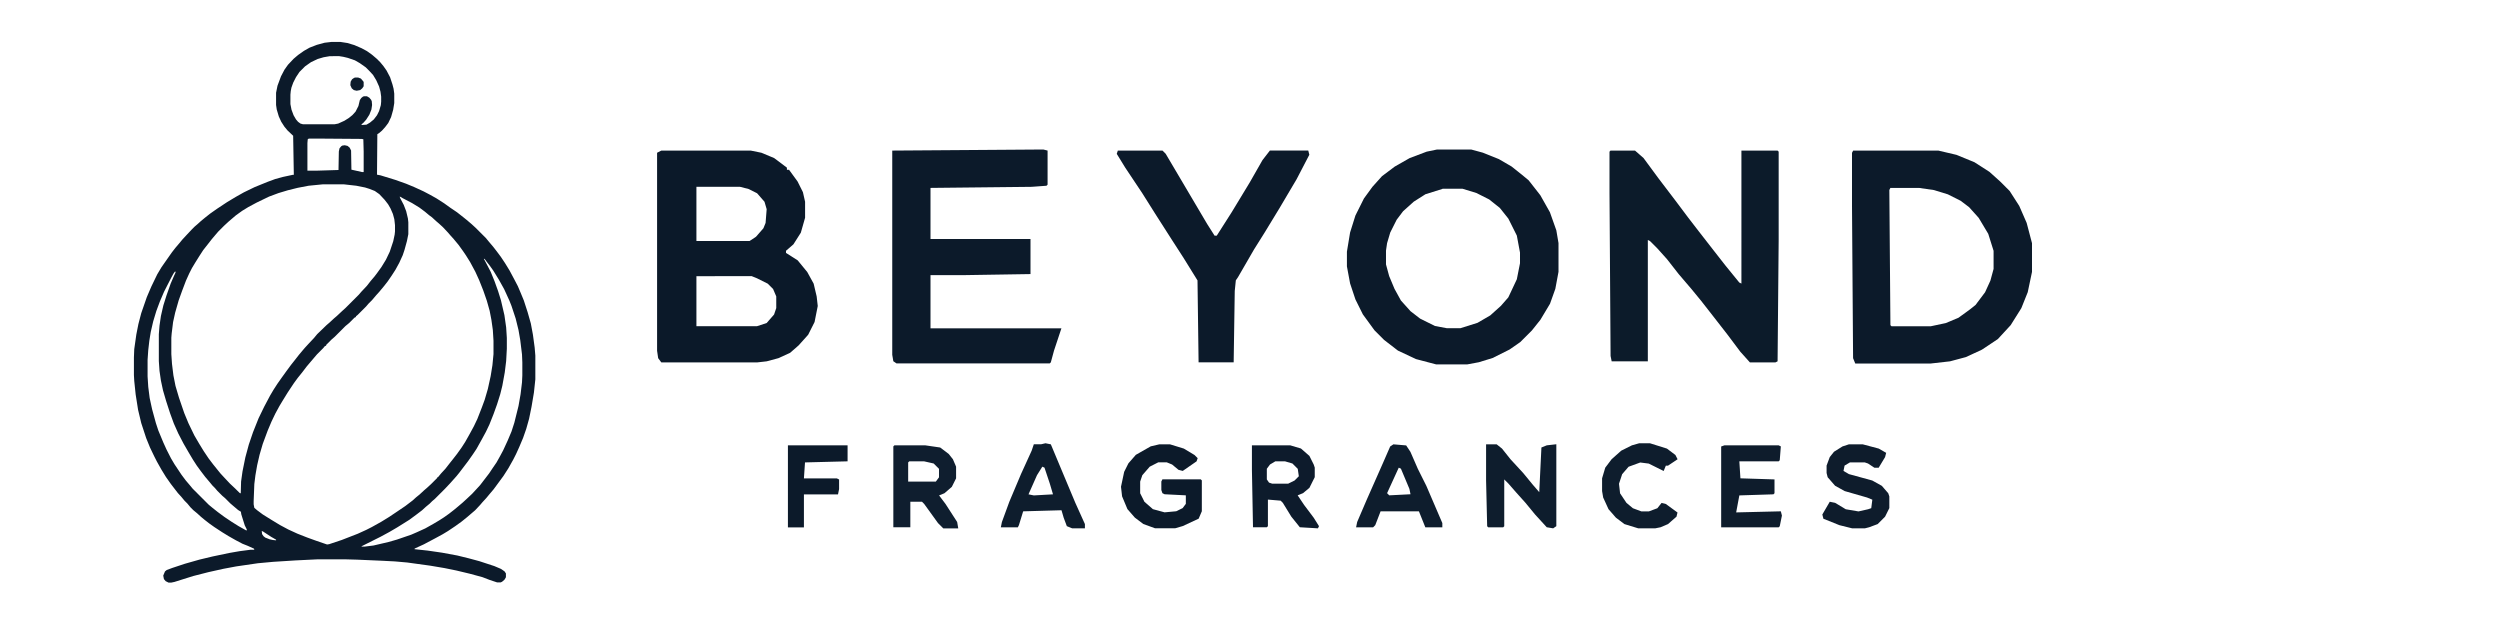
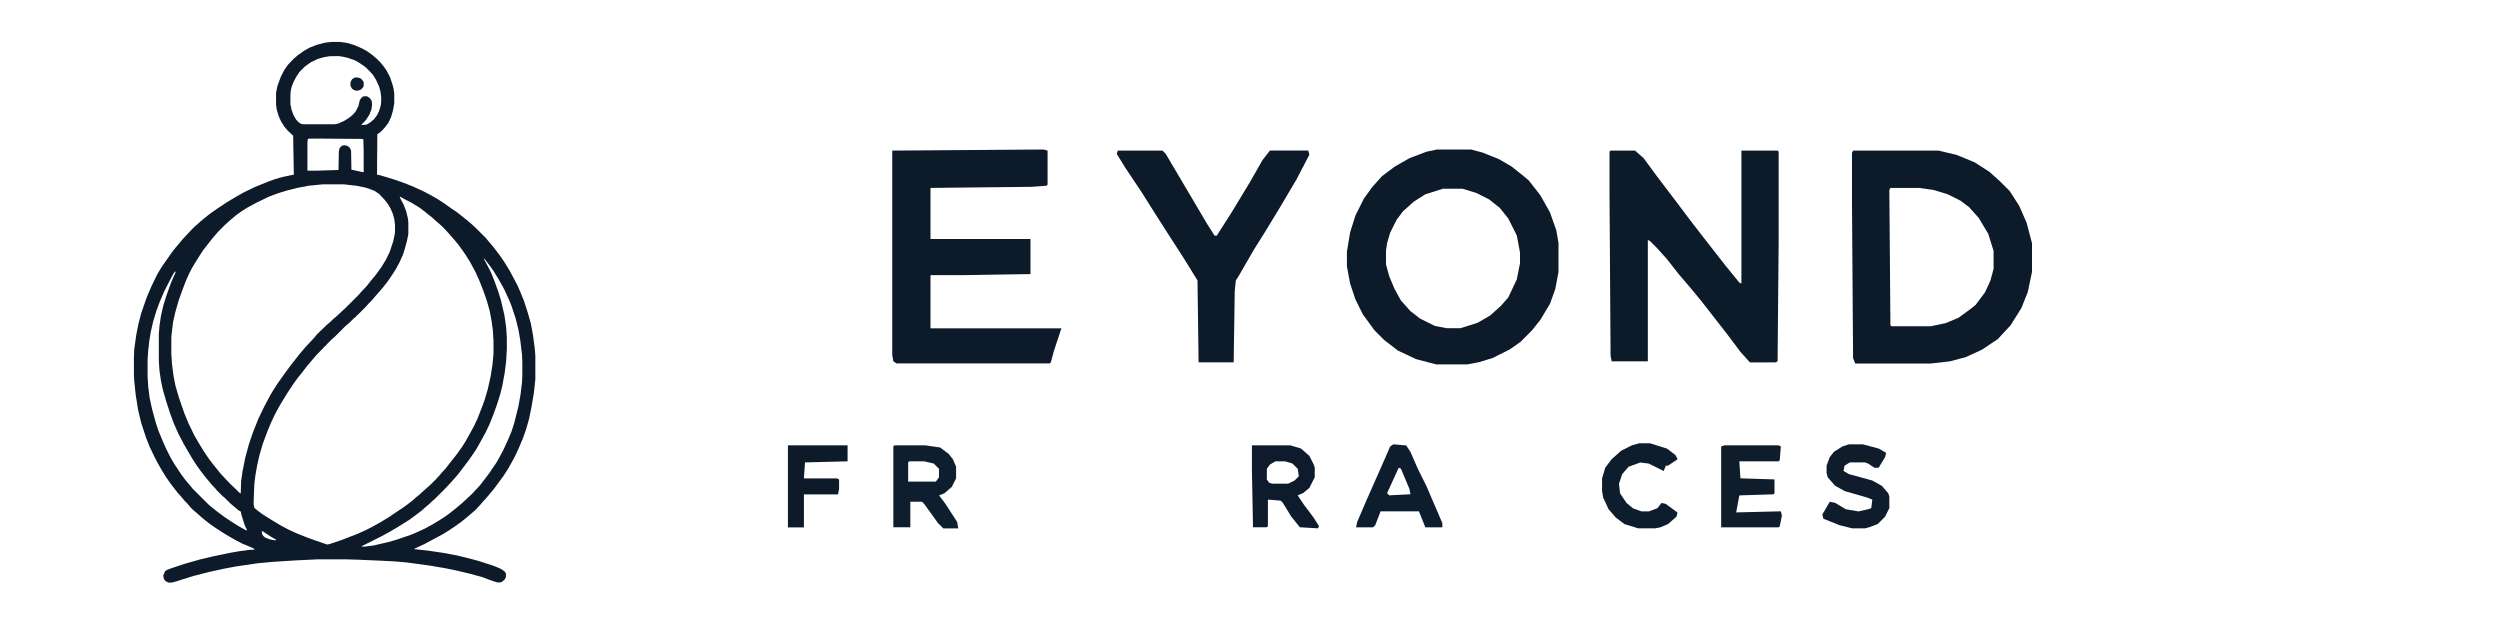
<svg xmlns="http://www.w3.org/2000/svg" xml:space="preserve" style="enable-background:new 0 0 300 75;" viewBox="0 0 300 75" height="75px" width="300px" y="0px" x="0px" id="Layer_1" version="1.1">
  <style type="text/css">
	.st0{fill:#0C1A2A;}
	.st1{fill:#0B1929;}
	.st2{fill:#0C1B2A;}
	.st3{fill:#0E1D2D;}
	.st4{fill:#0F1E2F;}
	.st5{fill:#0D1B2C;}
	.st6{fill:#0E1C2C;}
	.st7{fill:#0D1C2C;}
</style>
  <g>
    <path d="M39.79,5.03h1.05l0.84,0.13l0.84,0.25l0.88,0.38l0.63,0.34l0.59,0.42l0.59,0.5l0.42,0.42l0.38,0.46l0.38,0.54   l0.42,0.8l0.29,0.88l0.13,0.5l0.08,0.59v1.13l-0.13,0.8l-0.25,0.88l-0.34,0.71l-0.38,0.5l-0.38,0.42l-0.34,0.29l-0.21,0.13   l-0.04,4.86l0.42,0.08l1.76,0.54l1.3,0.46l1.01,0.42l1.09,0.5l0.8,0.42l0.75,0.42l0.92,0.59l0.75,0.54l0.8,0.54l0.75,0.59L56,26.39   l0.59,0.5l0.5,0.46l1.21,1.21l0.38,0.46l0.5,0.59l0.42,0.54l0.5,0.67l0.5,0.75l0.54,0.88l0.54,1.01l0.46,0.88l0.34,0.8l0.38,0.92   l0.46,1.42l0.38,1.34l0.25,1.34l0.21,1.55l0.08,0.96v2.85l-0.17,1.59l-0.29,1.72l-0.29,1.42l-0.34,1.21l-0.38,1.09l-0.46,1.09   l-0.38,0.84l-0.34,0.67l-0.59,1.05l-0.59,0.92l-1.17,1.59l-0.5,0.59l-0.38,0.46l-0.46,0.5l-0.29,0.34l-0.59,0.63l-0.34,0.29   l-0.63,0.54l-0.67,0.54l-0.75,0.54l-0.88,0.59l-0.63,0.38l-0.92,0.5l-1.34,0.71l-1.09,0.5l-0.04,0.08l1.59,0.17l1.72,0.25   l1.84,0.34l1.38,0.34l1.26,0.34l1.8,0.59l0.8,0.34l0.42,0.29l0.17,0.25v0.46l-0.17,0.29l-0.29,0.25l-0.17,0.08h-0.42l-0.88-0.29   l-0.88-0.34l-1.55-0.42l-1.59-0.38l-1.42-0.29l-1.72-0.29l-2.76-0.38l-1.47-0.13l-1.55-0.08l-2.97-0.13l-1.42-0.04h-3.35   l-2.64,0.13l-2.68,0.17l-1.84,0.17l-2.6,0.38l-1.55,0.29L25,68.66l-1.8,0.46l-1.34,0.42l-0.92,0.29l-0.38,0.08h-0.34l-0.34-0.17   l-0.21-0.25l-0.08-0.42l0.21-0.5l0.21-0.17l0.67-0.25l1.51-0.5l1.76-0.5l1.59-0.38l2.01-0.42l1.21-0.21l1.3-0.17h0.46l-0.04-0.13   l-0.75-0.34l-0.63-0.25l-0.8-0.42l-0.88-0.5l-0.75-0.46l-0.96-0.63l-0.59-0.42l-0.54-0.42l-0.46-0.38l-0.46-0.42l-0.46-0.38   l-0.34-0.34l-0.38-0.46l-0.34-0.34l-0.38-0.46l-0.42-0.46l-0.84-1.09l-0.59-0.84l-0.54-0.88l-0.54-0.96l-0.34-0.67L18,53.7   l-0.46-1.13l-0.59-1.8l-0.38-1.59l-0.29-1.84l-0.17-1.63l-0.04-0.71v-2.09l0.04-1.01l0.25-1.76l0.25-1.26l0.34-1.3l0.67-1.93   l0.54-1.26l0.71-1.47l0.5-0.84l0.67-0.96l0.59-0.84l0.42-0.54l0.46-0.54l0.38-0.46l0.5-0.54l0.63-0.67l0.34-0.34l0.34-0.29   l0.42-0.38l0.46-0.38l0.63-0.5l0.84-0.59l1.21-0.8l1.05-0.63l0.96-0.54l1.3-0.63l1.55-0.63l0.92-0.34l0.92-0.25l1.17-0.25h0.13   l-0.08-4.69l-0.67-0.63l-0.38-0.46l-0.38-0.59l-0.29-0.63l-0.25-0.84l-0.08-0.54v-1.47l0.17-0.84l0.42-1.13l0.42-0.8l0.42-0.59   l0.67-0.71l0.54-0.46l0.71-0.5l0.67-0.38l0.88-0.34l0.92-0.25L39.79,5.03z M39.58,6.74l-0.75,0.13l-0.71,0.21l-0.8,0.38l-0.71,0.5   l-0.67,0.67l-0.42,0.63l-0.34,0.67l-0.21,0.59l-0.08,0.42l-0.04,0.42v1.13l0.13,0.67l0.25,0.67l0.29,0.5l0.25,0.29l0.29,0.21   l0.29,0.08h3.81l0.42-0.08l0.75-0.34l0.54-0.34l0.42-0.34l0.38-0.42l0.34-0.67l0.17-0.71l0.17-0.25l0.21-0.17l0.13-0.04h0.34   l0.29,0.17l0.21,0.25l0.08,0.17l0.04,0.46l-0.08,0.54l-0.25,0.63l-0.38,0.59l-0.34,0.38l-0.21,0.17V15l0.59-0.04l0.42-0.25   l0.46-0.38l0.38-0.5l0.25-0.5l0.21-0.71l0.04-0.42V11.6l-0.08-0.59l-0.17-0.63l-0.34-0.75l-0.38-0.63l-0.46-0.5l-0.42-0.42   l-0.71-0.5l-0.59-0.34l-0.84-0.29l-0.54-0.13l-0.5-0.08H39.58z M37.06,16.63l-0.13,0.08l-0.04,0.46v3.31h1.13l2.6-0.08l0.04-2.22   l0.08-0.38l0.21-0.25l0.13-0.08l0.29-0.04l0.34,0.08l0.25,0.21l0.17,0.34l0.04,2.3l1.3,0.29h0.17v-2.47l-0.04-1.47l-0.21-0.04   l-5.15-0.04H37.06z M38.74,22.12l-1.72,0.17l-1.3,0.25l-1.17,0.29l-1.13,0.34l-1.13,0.42l-1.47,0.71l-1.01,0.54l-0.75,0.46   l-0.75,0.54l-0.54,0.46l-0.34,0.29l-0.54,0.5l-0.71,0.71l-0.29,0.34l-0.46,0.54l-0.46,0.59l-0.59,0.75l-0.46,0.71l-0.5,0.8   l-0.38,0.63l-0.34,0.67l-0.38,0.84l-0.46,1.21l-0.42,1.17l-0.42,1.47l-0.25,1.13l-0.17,1.38l-0.04,0.5v1.97l0.08,1.17l0.17,1.38   l0.25,1.26l0.42,1.42l0.63,1.84l0.5,1.21l0.71,1.47l0.59,1.01l0.54,0.88l0.59,0.88l0.54,0.71l0.54,0.67l0.34,0.42l0.5,0.54   l0.63,0.67l0.67,0.63l0.5,0.5l0.13,0.04l0.04-1.42l0.17-1.21l0.34-1.68l0.42-1.55l0.5-1.47l0.67-1.68l0.67-1.38l0.71-1.34   l0.42-0.71l0.46-0.71l0.5-0.71l0.54-0.75l0.59-0.8l0.5-0.63l0.46-0.59l0.42-0.5l0.29-0.34l0.46-0.5l0.63-0.67l0.38-0.46L39.2,39   l0.34-0.29l0.54-0.5l0.34-0.29l0.63-0.59l0.42-0.38l1.59-1.59l0.29-0.34l0.67-0.71l0.46-0.59l0.46-0.54l0.29-0.38l0.54-0.75   l0.54-0.88l0.46-0.96l0.42-1.26l0.17-0.8l0.04-0.38v-0.75l-0.08-0.71l-0.17-0.63l-0.29-0.67l-0.29-0.5l-0.42-0.54l-0.63-0.67   l-0.54-0.38l-0.63-0.25l-0.54-0.17l-1.05-0.21l-1.51-0.17H38.74z M47.95,23.58l0.08,0.21l0.42,0.8l0.29,0.75l0.21,0.88L49,26.68   v1.42l-0.17,0.84l-0.29,1.05l-0.21,0.63l-0.42,0.92l-0.46,0.84l-0.46,0.71l-0.46,0.67l-0.42,0.54l-0.59,0.71l-0.38,0.42l-0.5,0.59   l-0.42,0.42l-0.29,0.34l-1.01,1.01l-0.21,0.17v0.08l-0.17,0.08l-0.63,0.63l-0.46,0.38l-1.3,1.3l-0.34,0.29l-0.67,0.67v0.08   l-0.17,0.08l-0.17,0.21l-0.75,0.75l-0.29,0.34l-0.46,0.54l-0.5,0.59l-0.54,0.71l-0.54,0.67l-0.46,0.63l-0.75,1.13l-0.59,0.96   l-0.38,0.63l-0.5,0.92l-0.46,0.96l-0.46,1.09l-0.59,1.59l-0.38,1.3l-0.29,1.26l-0.21,1.21l-0.13,1.05l-0.08,2.05v0.38l0.08,0.42   l0.34,0.29l0.67,0.5l1.01,0.63L33.59,63l1.01,0.54l1.09,0.5l1.17,0.46l1.05,0.38l1.34,0.46l0.25-0.04L41,64.8l1.93-0.75l1.01-0.46   l0.67-0.34l1.13-0.63l0.96-0.59l0.88-0.59l1.05-0.71l0.88-0.67l0.42-0.38l0.42-0.34l0.54-0.5l0.34-0.29l0.5-0.46l0.75-0.75v-0.08   h0.08l0.38-0.46l0.5-0.54l0.46-0.59l0.5-0.63l0.42-0.54l0.54-0.75l0.46-0.71l0.54-0.96l0.5-0.92l0.42-0.88l0.54-1.38l0.34-0.92   l0.38-1.3l0.34-1.55l0.21-1.3l0.13-1.34v-1.59l-0.08-1.3l-0.17-1.21l-0.21-1.09l-0.34-1.21l-0.42-1.21l-0.5-1.26l-0.46-1.01   l-0.63-1.17l-0.5-0.8l-0.34-0.5l-0.54-0.75l-0.59-0.71l-0.38-0.42l-0.29-0.34l-0.63-0.67l-0.46-0.42l-0.34-0.29l-0.5-0.46   l-0.34-0.25l-0.5-0.42l-0.67-0.5l-0.88-0.54l-1.13-0.59l-0.29-0.17H47.95z M58.05,31.04l0.25,0.46l0.59,1.13l0.46,1.13l0.42,1.17   l0.34,1.09l0.42,1.8l0.21,1.47l0.08,1.26v1.3l-0.08,1.47l-0.17,1.38l-0.29,1.59l-0.25,1.01l-0.38,1.21l-0.42,1.17l-0.5,1.26   l-0.42,0.88l-0.5,0.92l-0.63,1.13l-0.42,0.63l-0.59,0.84l-0.67,0.88l-0.38,0.5l-0.34,0.42l-0.75,0.84l-0.63,0.67l-1.21,1.21   l-0.34,0.29l-0.29,0.29l-0.46,0.38l-0.46,0.42l-0.71,0.54l-0.8,0.59l-0.67,0.42l-0.8,0.5l-0.92,0.54l-1.09,0.59l-2.26,1.13v0.04   h0.38l1.05-0.13l1.8-0.42l1.01-0.29l1.72-0.59l0.67-0.29l1.01-0.46l0.96-0.54l0.71-0.42l0.59-0.38l0.59-0.42l0.59-0.46l0.46-0.38   l0.59-0.5l0.5-0.46l0.63-0.59l0.5-0.54l0.46-0.5l1.09-1.42l0.42-0.63l0.46-0.67l0.42-0.75l0.38-0.71l0.54-1.17l0.46-1.09l0.34-1.05   l0.5-2.01l0.25-1.42l0.17-1.42l0.04-0.84v-1.55l-0.04-0.96l-0.21-1.72l-0.21-1.21l-0.34-1.38l-0.5-1.51l-0.25-0.63l-0.63-1.38   l-0.63-1.13l-0.67-1.09l-0.42-0.59l-0.42-0.54l-0.21-0.29H58.05z M21.06,32.46l0.04,0.08L21.06,32.46z M21.02,32.55l-0.21,0.29   l-0.25,0.46l-0.54,1.05l-0.34,0.67l-0.5,1.17l-0.42,1.13l-0.38,1.26l-0.29,1.26l-0.17,1.05l-0.13,1.13l-0.08,1.17v1.97l0.08,1.26   l0.17,1.34l0.29,1.34l0.46,1.68l0.29,0.88l0.59,1.42l0.38,0.84L20.52,55l0.42,0.71l0.84,1.26l0.5,0.67l0.46,0.54l0.38,0.46   l1.93,1.93l0.46,0.38l0.63,0.5l0.8,0.59l0.88,0.59l0.8,0.5l0.96,0.54l0.04-0.13l-0.25-0.5l-0.29-0.92l-0.13-0.42l-0.04-0.29   l-0.34-0.21l-0.59-0.5l-0.34-0.29l-0.63-0.63l-0.34-0.29l-0.59-0.59l-0.29-0.34l-0.29-0.29l-0.38-0.46l-0.5-0.59l-0.54-0.71   l-0.46-0.63l-0.46-0.71l-0.5-0.84l-0.63-1.09l-0.63-1.21l-0.54-1.21l-0.46-1.26l-0.46-1.42l-0.38-1.3l-0.25-1.17l-0.17-1.17   l-0.08-1.17v-3.23l0.08-1.01l0.17-1.17l0.29-1.26l0.38-1.21l0.5-1.42l0.38-0.88l0.21-0.46L21.02,32.55z M31.41,63.71l0.04,0.38   l0.17,0.25l0.21,0.17l0.54,0.21l0.38,0.08l0.38,0.04v-0.08l-0.59-0.34l-0.96-0.63L31.41,63.71z" class="st0" />
-     <path d="M79.36,18.07h10.73l1.28,0.26l1.53,0.64l1.53,1.15v0.26h0.26l1.02,1.4l0.64,1.28l0.26,1.15v1.92l-0.51,1.79   l-0.89,1.4l-0.89,0.77v0.26l1.4,0.89l1.15,1.4l0.77,1.4L98,35.57l0.13,1.15l-0.38,1.92l-0.77,1.53l-1.15,1.28l-1.02,0.89l-1.4,0.64   L92,43.36l-1.15,0.13H79.36l-0.38-0.51l-0.13-0.89V18.33L79.36,18.07z M83.57,22.41v6.51h6.38l0.77-0.51l0.89-1.02l0.26-0.64   L92,25.1l-0.26-0.89l-0.89-1.02l-1.02-0.51l-1.02-0.26H83.57z M83.57,33.14v6h7.28L92,38.76l0.89-1.02l0.26-0.77v-1.4l-0.38-0.89   l-0.64-0.64l-1.28-0.64l-0.64-0.26H83.57z" class="st1" />
    <path d="M193.26,18.07h2.94l1.02,0.89l1.79,2.43l2.04,2.68l1.53,2.04l1.28,1.66l1.79,2.3l1.4,1.79l1.66,2.04l0.26,0.13   V18.07h4.34l0.13,0.13v10.6l-0.13,14.56l-0.26,0.13h-3.06l-1.15-1.28l-1.53-2.04l-1.79-2.3l-1.4-1.79l-1.15-1.4l-1.53-1.79   l-1.4-1.79l-1.15-1.28l-0.89-0.89l-0.26-0.13v14.56h-4.34l-0.13-0.64l-0.13-19.54V18.2L193.26,18.07z" class="st2" />
    <path d="M172.45,17.94h4.09l1.4,0.38l1.92,0.77l1.53,0.89l1.28,1.02l0.77,0.64l1.4,1.79l1.15,2.04l0.77,2.17l0.26,1.53   v3.45l-0.38,2.04l-0.64,1.79l-1.15,1.92l-1.02,1.28l-1.4,1.4l-1.28,0.89l-2.04,1.02l-1.66,0.51l-1.4,0.26h-3.7l-2.43-0.64   l-2.17-1.02l-1.66-1.28l-1.15-1.15l-1.4-1.92l-0.89-1.79l-0.64-1.92l-0.38-2.04V30.2l0.38-2.3l0.64-2.04l1.02-2.04l1.02-1.4   l1.15-1.28l1.53-1.15l1.79-1.02l2.04-0.77L172.45,17.94z M173.09,22.67l-2.04,0.64l-1.4,0.89l-1.28,1.15l-0.77,1.02l-0.77,1.53   l-0.38,1.28l-0.13,0.89v1.66l0.38,1.4l0.64,1.53l0.77,1.4l1.15,1.28l1.15,0.89l1.79,0.89l1.4,0.26h1.66l2.04-0.64l1.53-0.89   l1.28-1.15l0.89-1.02l1.02-2.17l0.38-1.92v-1.28l-0.38-2.04l-1.02-2.04l-1.02-1.28l-1.28-1.02l-1.53-0.77l-1.66-0.51H173.09z" class="st0" />
    <path d="M222.38,18.07h10.22l2.17,0.51l2.17,0.89l1.79,1.15l1.28,1.15l1.15,1.15l1.15,1.79l0.89,2.04l0.64,2.43v3.45   l-0.51,2.43l-0.77,1.92l-1.28,2.04l-1.53,1.66l-1.92,1.28l-1.92,0.89L234,43.36l-2.3,0.26h-9.07l-0.26-0.64l-0.13-18.26v-6.38   L222.38,18.07z M226.85,22.54l-0.13,0.26l0.13,16.22l0.13,0.13h4.72l1.79-0.38l1.53-0.64l1.4-1.02l0.64-0.51l1.15-1.53l0.64-1.4   l0.38-1.4v-2.17l-0.64-2.04l-1.15-1.92l-1.15-1.28l-1.02-0.77l-1.53-0.77l-1.66-0.51l-1.79-0.26H226.85z" class="st0" />
    <path d="M125.2,17.94l0.51,0.13v4.09l-0.13,0.13l-1.79,0.13l-12.13,0.13v6.13h12v4.21l-8.17,0.13h-3.83v6.38h15.71   l-0.89,2.68l-0.38,1.4l-0.13,0.13h-18.39l-0.38-0.26l-0.13-0.77V18.07L125.2,17.94z" class="st0" />
    <path d="M134.14,18.07h5.36l0.38,0.38l4.98,8.43l0.89,1.4h0.26l1.79-2.81l2.17-3.58l1.53-2.68l0.89-1.15h4.6l0.13,0.51   l-1.53,2.94l-2.04,3.45l-1.79,2.94l-1.28,2.04l-1.92,3.32l-0.26,0.38l-0.13,1.28l-0.13,8.56h-4.21l-0.13-9.83l-1.66-2.68l-1.4-2.17   l-2.04-3.19l-1.53-2.43l-2.04-3.06l-1.02-1.66L134.14,18.07z" class="st0" />
-     <path d="M139.12,53.32h1.28l1.66,0.51l1.28,0.77l0.38,0.38l-0.13,0.38l-1.66,1.15l-0.51-0.13l-0.77-0.64l-0.64-0.26   h-1.02L137.97,56l-0.89,1.02l-0.26,0.77v1.4l0.51,1.02l1.02,0.89l1.4,0.38l1.4-0.13l0.77-0.38l0.38-0.51v-1.02l-2.55-0.13   l-0.26-0.13l-0.13-0.38v-1.02l0.13-0.26h4.6l0.13,0.13v3.7l-0.38,0.89l-1.92,0.89l-0.89,0.26h-2.43l-1.4-0.51l-1.02-0.77   l-0.89-1.02l-0.64-1.53l-0.13-1.15l0.38-1.79l0.51-1.02l0.89-1.02l1.79-1.02L139.12,53.32z" class="st0" />
-     <path d="M178.32,53.32h1.28l0.64,0.51l1.02,1.28l1.53,1.66l1.15,1.4l0.77,0.89l0.26-5.36l0.64-0.26l1.15-0.13v9.83   l-0.38,0.26l-0.77-0.13l-1.4-1.53l-1.15-1.4l-1.15-1.28l-0.89-1.02l-0.51-0.51v5.62l-0.13,0.13h-1.79l-0.13-0.13l-0.13-5.49V53.32z" class="st3" />
    <path d="M107.33,53.44h3.7l1.79,0.26l1.02,0.77l0.51,0.64l0.38,0.89v1.4l-0.51,1.02l-0.89,0.77l-0.64,0.26l0.77,1.02   l1.4,2.17l0.13,0.77h-1.79l-0.64-0.64l-1.66-2.3l-0.26-0.26h-1.4v3.06h-2.04v-9.7L107.33,53.44z M109.11,55.36l-0.13,0.13v2.3h3.32   l0.38-0.51v-1.02l-0.64-0.64l-1.15-0.26H109.11z" class="st4" />
    <path d="M150.23,53.44h4.6l1.28,0.38l1.02,0.89l0.51,1.02l0.13,0.38v1.15l-0.64,1.28l-0.77,0.64l-0.64,0.26l0.77,1.15   l1.15,1.53l0.64,1.02l-0.13,0.26l-2.17-0.13L154.96,62l-1.02-1.66l-0.26-0.26l-1.53-0.13v3.19l-0.13,0.13h-1.66l-0.13-6.9V53.44z    M153.04,55.36l-0.64,0.38l-0.38,0.51v1.28l0.26,0.38l0.38,0.13h1.92l0.77-0.38l0.51-0.51l-0.13-0.89l-0.64-0.64l-0.89-0.26H153.04   z" class="st5" />
    <path d="M206.93,53.44h6.51l0.26,0.13l-0.13,1.66l-0.13,0.13h-4.72l0.13,2.04l4.09,0.13v1.66l-0.13,0.13l-4.09,0.13   l-0.38,2.04l5.36-0.13l0.13,0.51l-0.26,1.28l-0.13,0.13h-6.9v-9.7L206.93,53.44z" class="st6" />
    <path d="M167.21,53.32l1.53,0.13l0.51,0.77l0.89,2.04l1.02,2.04l1.92,4.47v0.51h-2.04l-0.77-1.92h-4.6l-0.64,1.66   l-0.26,0.26h-2.04l0.13-0.64l1.15-2.68l1.92-4.34l0.89-2.04L167.21,53.32z M167.85,56.12l-1.4,3.06l0.26,0.26l2.55-0.13l-0.13-0.64   l-1.02-2.43L167.85,56.12z" class="st3" />
    <path d="M221.87,53.32h1.66l1.92,0.51l0.89,0.51l-0.13,0.51l-0.77,1.28h-0.51l-0.77-0.51l-0.38-0.13h-1.79l-0.64,0.38   l-0.13,0.64l0.64,0.38l2.81,0.77l1.15,0.64l0.77,0.89l0.13,0.38v1.4L226.21,62l-0.89,0.89l-1.02,0.38l-0.51,0.13h-1.53l-1.53-0.38   l-1.92-0.77l-0.13-0.51l0.89-1.53l0.64,0.13l1.28,0.77l1.53,0.26l1.15-0.26l0.38-0.13l0.13-1.02l-0.64-0.26l-2.68-0.77l-1.15-0.64   l-0.89-1.02l-0.13-0.51v-0.89l0.38-1.02l0.51-0.64l1.02-0.64L221.87,53.32z" class="st6" />
-     <path d="M125.46,53.19l0.64,0.13l1.28,3.06l1.66,3.96l1.15,2.55v0.51h-1.53l-0.64-0.26l-0.38-1.02l-0.26-0.89   l-4.6,0.13l-0.51,1.66l-0.13,0.26h-2.04l0.13-0.64l0.89-2.43l1.4-3.32l1.28-2.81l0.26-0.77h0.89L125.46,53.19z M125.08,56   l-0.64,1.02l-1.02,2.3l0.64,0.13l2.3-0.13l-0.38-1.28l-0.64-1.92L125.08,56z" class="st3" />
    <path d="M196.71,53.19h1.28l2.04,0.64l1.02,0.77l0.26,0.51l-1.15,0.77h-0.26l-0.26,0.64l-1.79-0.89l-1.02-0.13   l-1.4,0.51l-0.77,0.89l-0.38,1.15l0.13,1.15l0.77,1.15l0.77,0.64l1.02,0.38h0.89l1.02-0.38l0.51-0.64l0.51,0.13l1.4,1.02L201.18,62   l-1.02,0.89l-0.89,0.38l-0.64,0.13h-2.04l-1.66-0.51l-1.02-0.77l-0.89-1.02l-0.64-1.4l-0.13-0.77V57.4l0.38-1.28l0.77-1.02   l1.15-1.02l1.28-0.64L196.71,53.19z" class="st3" />
    <path d="M94.56,53.44h7.15v1.92l-5.11,0.13l-0.13,1.92h3.96l0.26,0.13v1.15l-0.13,0.64h-4.09v3.96h-1.92V53.44z" class="st0" />
    <path d="M42.63,9.3h0.34l0.34,0.13l0.29,0.34l0.04,0.08v0.5l-0.17,0.25l-0.25,0.21l-0.42,0.08l-0.34-0.08l-0.25-0.21   l-0.17-0.38l0.04-0.42l0.17-0.29l0.25-0.17L42.63,9.3z" class="st7" />
  </g>
</svg>